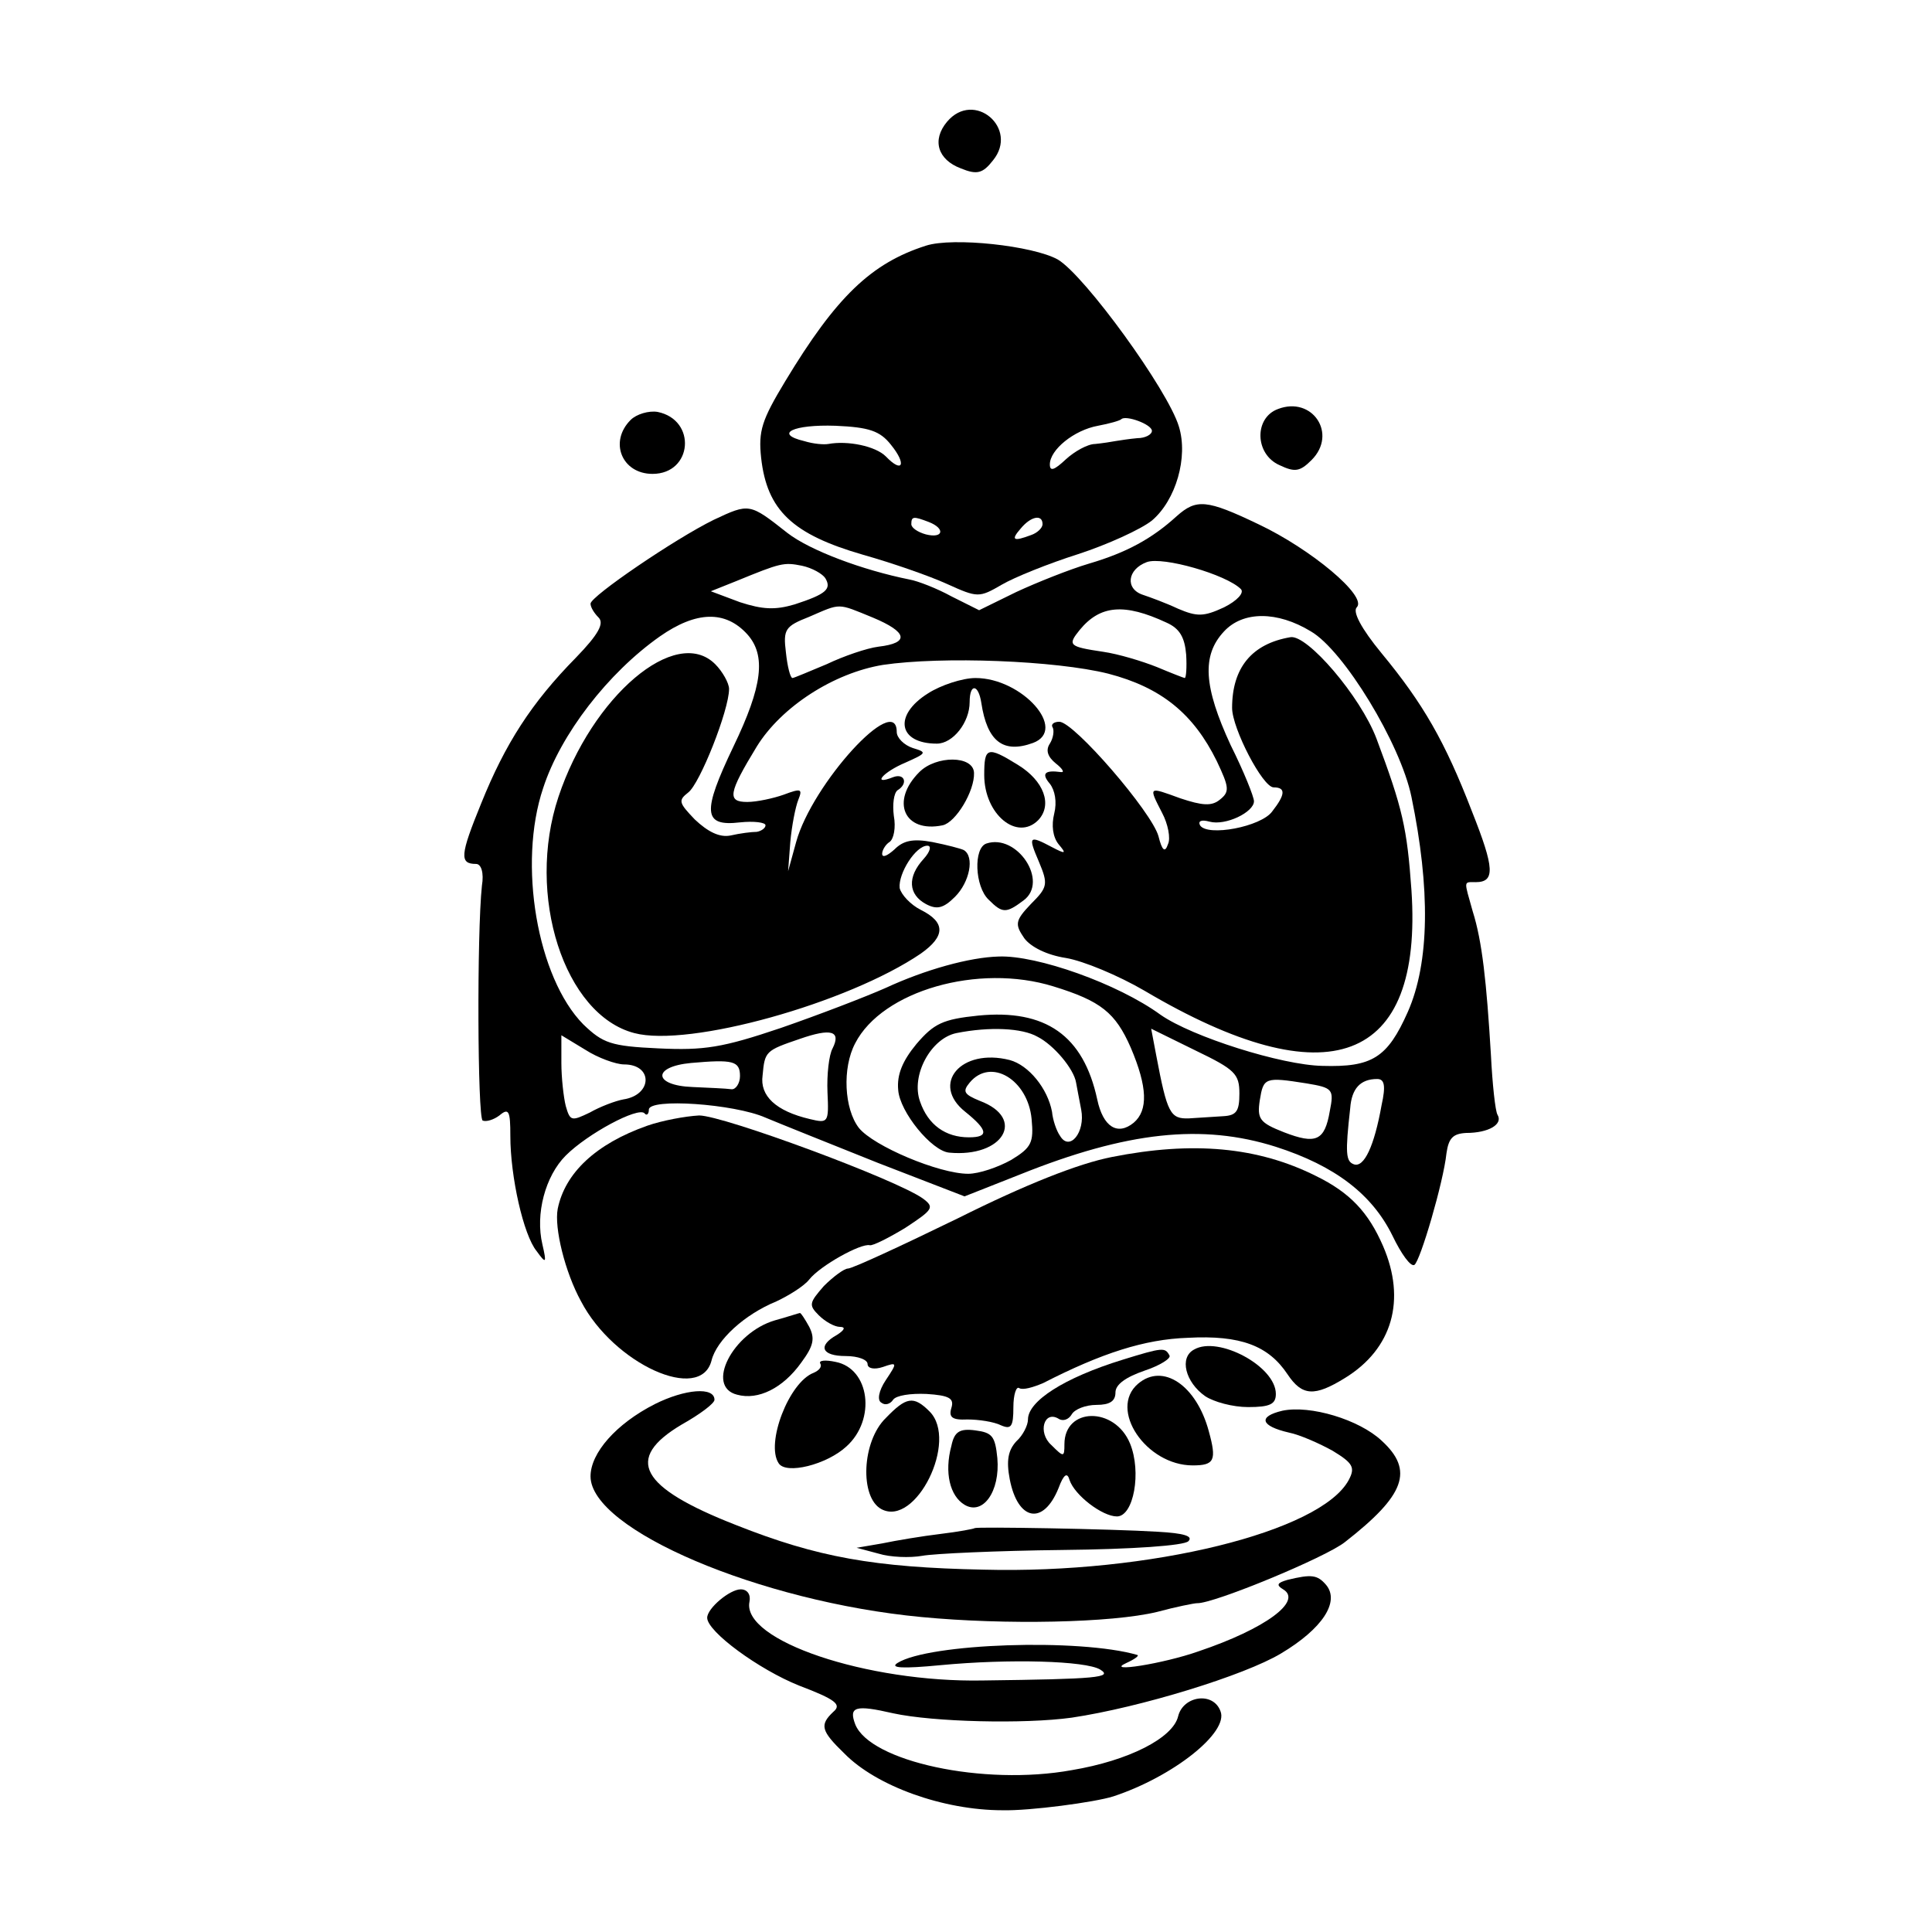
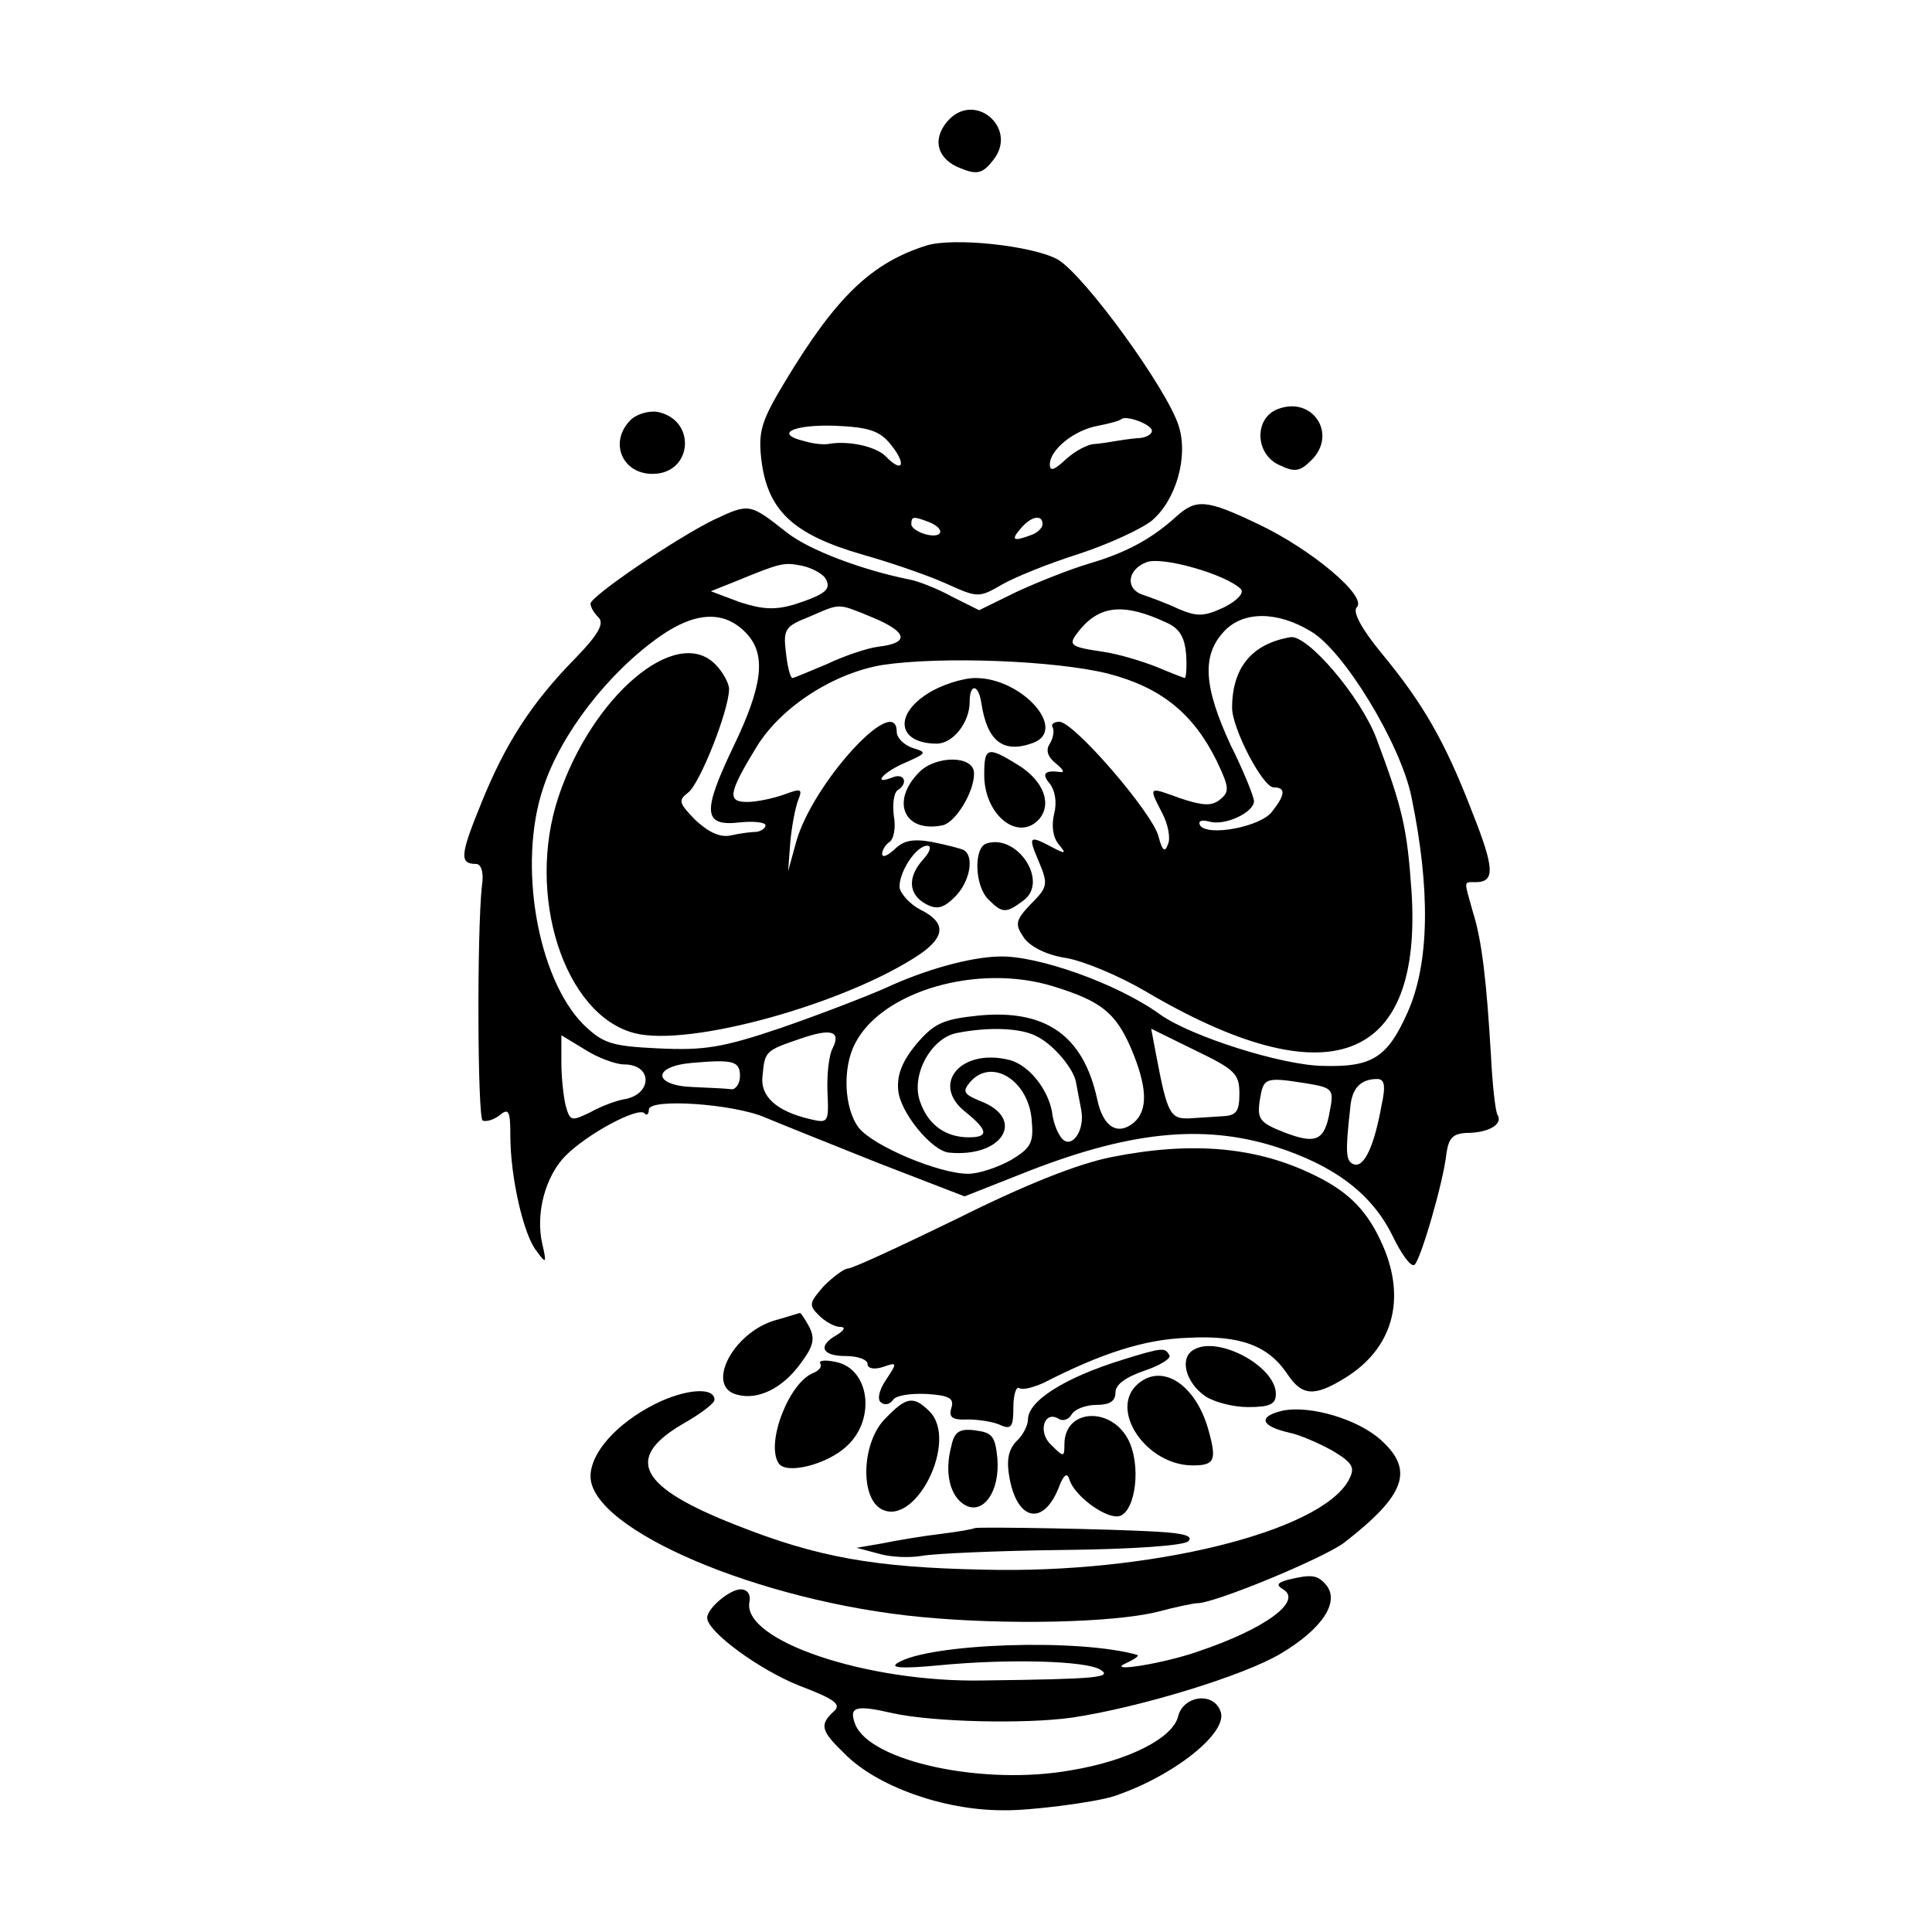
<svg xmlns="http://www.w3.org/2000/svg" version="1.0" width="265pt" height="265pt" viewBox="0 0 265 265" preserveAspectRatio="xMidYMid meet">
  <g transform="translate(0,265) scale(0.1,-0.1)" fill="#000000" stroke="none">
    <path d="M1299 2483 c-21 -25 -13 -52 19 -64 22 -9 30 -7 44 11 36 44 -26 97 -63 53z" />
    <path d="M1270 2313 c-75 -24 -123 -70 -193 -186 -32 -53 -37 -68 -33 -105 8 -72 43 -105 140 -133 39 -11 91 -29 115 -40 42 -19 44 -19 75 -1 17 10 64 29 105 42 40 13 86 34 101 46 33 28 50 87 37 129 -15 50 -129 207 -166 229 -34 19 -144 31 -181 19z m310 -254 c0 -5 -9 -10 -20 -10 -11 -1 -24 -3 -30 -4 -5 -1 -18 -3 -28 -4 -10 0 -28 -10 -40 -21 -16 -15 -22 -17 -22 -7 0 20 33 47 66 53 16 3 30 7 32 9 6 6 42 -7 42 -16z m-358 -19 c22 -27 16 -40 -7 -16 -14 14 -52 22 -79 17 -6 -1 -20 0 -33 4 -42 10 -15 23 43 21 46 -2 61 -7 76 -26z m52 -106 c23 -9 20 -23 -4 -17 -11 3 -20 9 -20 14 0 11 3 11 24 3z m156 -3 c0 -5 -7 -12 -16 -15 -24 -9 -28 -7 -14 9 14 17 30 20 30 6z" />
    <path d="M1753 2089 c-33 -12 -32 -62 2 -77 21 -10 28 -9 44 7 36 36 1 88 -46 70z" />
    <path d="M865 2074 c-30 -30 -12 -74 30 -74 55 0 61 74 7 85 -12 2 -29 -3 -37 -11z" />
    <path d="M979 1937 c-53 -26 -169 -105 -169 -115 0 -5 5 -13 11 -19 8 -8 0 -23 -31 -55 -61 -62 -97 -118 -130 -200 -29 -71 -30 -83 -7 -83 7 0 11 -12 8 -30 -7 -66 -6 -317 1 -322 5 -2 15 1 23 7 13 11 15 6 15 -28 0 -56 18 -136 36 -158 13 -18 14 -17 8 9 -10 42 4 94 32 122 30 30 99 67 108 58 3 -4 6 -1 6 5 0 16 117 8 160 -11 19 -8 89 -36 154 -62 l119 -46 76 30 c147 59 250 70 351 38 81 -26 132 -65 160 -122 12 -25 25 -43 30 -40 8 5 40 114 44 153 3 21 9 27 27 28 31 0 51 12 43 25 -3 5 -7 42 -9 82 -6 100 -12 156 -25 197 -12 43 -13 40 4 40 27 0 26 19 -5 97 -37 96 -67 148 -124 217 -28 34 -40 57 -34 63 15 15 -63 80 -135 114 -71 34 -85 35 -112 11 -34 -31 -69 -50 -120 -65 -27 -8 -72 -26 -100 -39 l-51 -25 -38 19 c-20 11 -46 21 -57 23 -65 13 -137 40 -168 64 -52 41 -52 41 -101 18z m723 -95 c5 -5 -5 -16 -23 -25 -28 -13 -37 -13 -63 -2 -17 8 -39 16 -48 19 -25 8 -22 35 5 45 22 8 109 -17 129 -37z m-570 15 c9 -15 1 -22 -42 -36 -27 -8 -44 -7 -75 3 l-40 15 35 14 c61 25 65 26 90 21 14 -3 28 -11 32 -17z m65 -54 c48 -20 51 -35 8 -40 -16 -2 -48 -13 -71 -24 -24 -10 -45 -19 -47 -19 -3 0 -7 16 -9 35 -4 32 -1 36 32 49 44 19 38 19 87 -1z m403 -7 c18 -8 25 -20 27 -44 1 -17 0 -32 -2 -32 -1 0 -19 7 -38 15 -20 8 -53 18 -74 21 -47 7 -49 9 -32 30 28 34 61 37 119 10z m-575 -16 c26 -29 21 -71 -19 -154 -43 -90 -42 -110 9 -104 19 2 35 0 35 -4 0 -4 -6 -8 -12 -9 -7 0 -23 -2 -36 -5 -15 -3 -31 5 -49 22 -22 23 -23 26 -9 37 16 12 56 113 56 142 0 8 -9 24 -19 34 -54 54 -169 -44 -215 -182 -45 -135 8 -299 104 -324 75 -20 293 41 393 109 34 24 34 43 0 60 -14 7 -27 21 -29 30 -2 20 22 58 38 58 6 0 4 -8 -5 -18 -23 -25 -21 -49 3 -62 15 -8 24 -6 40 10 20 20 27 55 12 64 -4 2 -23 7 -43 11 -27 5 -40 2 -52 -10 -10 -9 -17 -12 -17 -6 0 5 5 13 10 16 6 4 9 20 6 36 -2 16 0 31 5 35 15 9 10 24 -6 18 -30 -12 -14 7 17 20 29 13 30 14 10 20 -12 4 -22 14 -22 22 0 56 -116 -71 -138 -151 l-11 -40 3 40 c2 22 7 48 11 58 6 15 4 16 -20 7 -14 -5 -37 -10 -50 -10 -28 0 -26 12 13 76 34 55 106 101 173 112 81 12 237 6 309 -12 73 -19 117 -55 149 -120 17 -36 18 -42 4 -53 -11 -9 -24 -8 -54 2 -44 16 -44 17 -25 -20 8 -15 12 -35 8 -43 -4 -12 -8 -9 -13 11 -9 33 -116 157 -136 157 -8 0 -12 -4 -9 -8 2 -4 1 -14 -4 -22 -6 -9 -3 -18 8 -27 9 -7 13 -13 7 -12 -22 3 -27 -2 -15 -16 7 -9 10 -25 6 -41 -4 -16 -2 -32 6 -42 11 -13 10 -14 -9 -4 -32 17 -33 15 -18 -20 13 -31 12 -35 -11 -58 -22 -23 -22 -28 -9 -47 9 -12 31 -23 57 -27 24 -4 72 -24 108 -45 252 -149 382 -100 366 138 -6 85 -12 112 -48 208 -22 58 -95 143 -118 139 -53 -9 -80 -42 -80 -97 0 -28 42 -109 57 -109 17 0 16 -10 -2 -33 -15 -21 -89 -35 -99 -19 -3 6 2 8 13 5 22 -6 61 13 61 28 0 6 -14 41 -32 77 -37 80 -40 123 -9 156 26 28 73 28 119 0 45 -26 123 -154 138 -227 26 -126 25 -227 -5 -295 -28 -63 -49 -76 -117 -74 -56 1 -179 40 -222 70 -59 43 -170 82 -222 80 -40 -1 -101 -18 -155 -43 -27 -12 -92 -37 -144 -55 -80 -27 -105 -31 -168 -28 -65 3 -76 7 -103 33 -63 64 -90 220 -55 324 24 74 89 158 160 208 50 35 90 36 120 3z m420 -483 c65 -20 85 -36 106 -84 23 -54 24 -86 4 -103 -22 -18 -42 -6 -50 32 -19 88 -71 124 -163 115 -49 -5 -61 -11 -85 -39 -19 -23 -27 -42 -25 -63 2 -30 46 -84 70 -86 74 -7 106 47 42 71 -22 9 -24 13 -14 25 29 35 80 4 85 -50 3 -32 0 -39 -28 -56 -18 -10 -44 -19 -59 -19 -40 0 -130 38 -150 63 -20 26 -23 82 -5 116 37 72 169 110 272 78z m-303 -85 c-5 -9 -8 -36 -7 -60 2 -42 1 -43 -24 -37 -47 11 -69 32 -65 60 3 33 4 34 51 50 43 15 57 11 45 -13z m281 16 c22 -11 50 -44 53 -63 1 -5 4 -22 7 -37 6 -31 -16 -58 -29 -36 -5 7 -10 22 -11 33 -6 32 -32 64 -58 71 -67 17 -109 -33 -61 -71 31 -25 33 -35 5 -35 -32 0 -56 17 -67 49 -13 36 15 87 50 94 45 9 90 7 111 -5z m277 -78 c0 -24 -4 -30 -22 -31 -13 -1 -34 -2 -47 -3 -26 -1 -30 7 -45 86 l-7 37 61 -30 c54 -26 60 -32 60 -59z m-844 40 c40 0 39 -42 -1 -48 -11 -2 -32 -10 -46 -18 -25 -12 -27 -12 -33 9 -3 12 -6 39 -6 59 l0 38 33 -20 c17 -11 42 -20 53 -20z m159 -16 c0 -10 -6 -19 -12 -18 -7 1 -31 2 -53 3 -54 2 -56 28 -2 33 57 5 67 3 67 -18z m777 -10 c36 -6 38 -8 32 -38 -7 -41 -19 -46 -63 -29 -33 13 -37 18 -33 44 5 31 7 32 64 23z m103 -30 c-10 -56 -24 -86 -38 -81 -11 4 -12 15 -5 77 2 27 14 40 37 40 10 0 12 -9 6 -36z" />
    <path d="M1273 1699 c-48 -30 -41 -69 12 -69 22 0 45 29 45 57 0 26 12 25 16 -1 8 -53 30 -70 71 -55 48 18 -15 89 -79 89 -18 0 -48 -10 -65 -21z" />
    <path d="M1350 1587 c0 -54 45 -91 74 -62 20 21 8 54 -28 76 -42 26 -46 24 -46 -14z" />
    <path d="M1261 1591 c-40 -40 -21 -84 32 -73 18 4 44 47 43 72 -1 24 -52 24 -75 1z" />
    <path d="M1353 1493 c-18 -6 -16 -59 3 -77 19 -19 24 -19 48 -1 35 26 -9 92 -51 78z" />
-     <path d="M888 1106 c-71 -25 -113 -65 -123 -114 -5 -26 10 -87 32 -127 45 -86 164 -140 179 -81 7 28 45 63 89 81 17 8 38 21 45 30 15 19 71 50 83 47 4 -1 26 10 49 24 38 25 40 28 24 40 -36 26 -274 114 -307 114 -19 -1 -51 -7 -71 -14z" />
    <path d="M1525 1063 c-46 -9 -119 -38 -211 -84 -78 -38 -145 -69 -151 -69 -5 0 -20 -11 -33 -24 -20 -23 -21 -26 -7 -40 9 -9 22 -16 29 -16 8 0 7 -4 -4 -11 -27 -15 -21 -29 12 -29 17 0 30 -5 30 -11 0 -6 9 -8 21 -4 20 7 20 6 4 -18 -10 -15 -12 -28 -6 -31 5 -4 12 -2 16 4 4 6 24 9 46 8 31 -2 38 -6 34 -19 -4 -13 1 -17 22 -16 15 0 36 -3 46 -8 14 -6 17 -2 17 25 0 17 4 29 8 26 5 -3 19 1 33 7 80 41 139 60 198 62 73 4 111 -11 137 -50 20 -30 37 -31 79 -5 65 40 84 107 52 181 -20 46 -45 73 -92 96 -80 40 -169 48 -280 26z" />
    <path d="M1063 839 c-58 -17 -96 -91 -52 -102 29 -8 63 9 88 44 17 23 19 33 11 49 -6 11 -12 20 -13 19 -1 0 -16 -5 -34 -10z" />
    <path d="M1638 799 c-21 -11 -12 -45 15 -64 12 -8 38 -15 59 -15 30 0 38 4 38 18 0 38 -79 80 -112 61z" />
    <path d="M1540 785 c-81 -25 -130 -57 -130 -82 0 -8 -7 -22 -16 -30 -11 -12 -14 -26 -9 -52 11 -57 46 -64 67 -12 7 19 12 22 15 11 7 -21 45 -50 65 -50 23 0 34 61 18 100 -21 51 -90 50 -90 -1 0 -18 -1 -18 -18 -1 -19 17 -10 48 10 36 6 -4 14 -1 18 6 4 7 19 13 34 13 18 0 26 5 26 17 0 11 14 21 40 30 21 7 37 17 34 21 -6 11 -9 11 -64 -6z" />
    <path d="M1125 780 c3 -5 -2 -10 -9 -13 -34 -13 -66 -97 -48 -124 10 -16 66 -2 93 23 41 37 32 107 -15 116 -14 3 -23 2 -21 -2z" />
    <path d="M1561 752 c-41 -35 11 -112 75 -112 30 0 33 7 22 47 -17 63 -63 94 -97 65z" />
    <path d="M898 724 c-53 -27 -88 -67 -88 -99 0 -73 232 -172 454 -193 115 -11 261 -8 323 7 26 7 51 12 55 12 22 -1 177 63 203 84 82 64 95 98 50 139 -31 29 -98 49 -136 41 -34 -8 -30 -21 9 -30 15 -3 42 -15 60 -25 28 -17 31 -23 22 -40 -38 -71 -273 -129 -501 -123 -150 3 -228 17 -339 61 -133 52 -154 91 -75 138 25 14 45 29 45 34 0 18 -40 15 -82 -6z" />
    <path d="M1215 705 c-33 -32 -36 -109 -6 -125 47 -25 106 94 66 134 -22 22 -32 20 -60 -9z" />
-     <path d="M1305 667 c-10 -37 -2 -69 18 -81 25 -15 49 18 45 64 -3 30 -7 35 -30 38 -22 3 -29 -2 -33 -21z" />
+     <path d="M1305 667 c-10 -37 -2 -69 18 -81 25 -15 49 18 45 64 -3 30 -7 35 -30 38 -22 3 -29 -2 -33 -21" />
    <path d="M1337 554 c-1 -1 -22 -5 -47 -8 -25 -3 -61 -9 -80 -13 l-35 -6 30 -8 c16 -5 43 -6 60 -3 16 3 103 7 192 8 97 1 167 6 173 12 7 7 -6 11 -42 13 -65 4 -248 7 -251 5z" />
    <path d="M1766 483 c-14 -4 -16 -7 -6 -13 27 -16 -24 -54 -116 -85 -48 -17 -130 -30 -99 -16 11 5 18 10 15 11 -79 23 -286 16 -329 -11 -11 -7 7 -8 59 -3 95 9 199 6 219 -6 18 -11 -4 -13 -161 -15 -159 -3 -331 55 -320 108 2 10 -3 17 -12 17 -15 0 -46 -26 -46 -39 0 -19 71 -71 126 -93 50 -19 59 -26 47 -36 -19 -18 -17 -26 15 -57 44 -45 136 -78 217 -78 37 -1 127 11 152 19 82 27 159 88 147 117 -10 27 -51 21 -58 -7 -7 -30 -68 -61 -146 -74 -121 -22 -277 12 -297 63 -9 24 0 27 52 15 55 -12 180 -15 245 -6 94 14 237 58 287 88 57 34 81 71 62 94 -12 14 -20 15 -53 7z" />
  </g>
</svg>